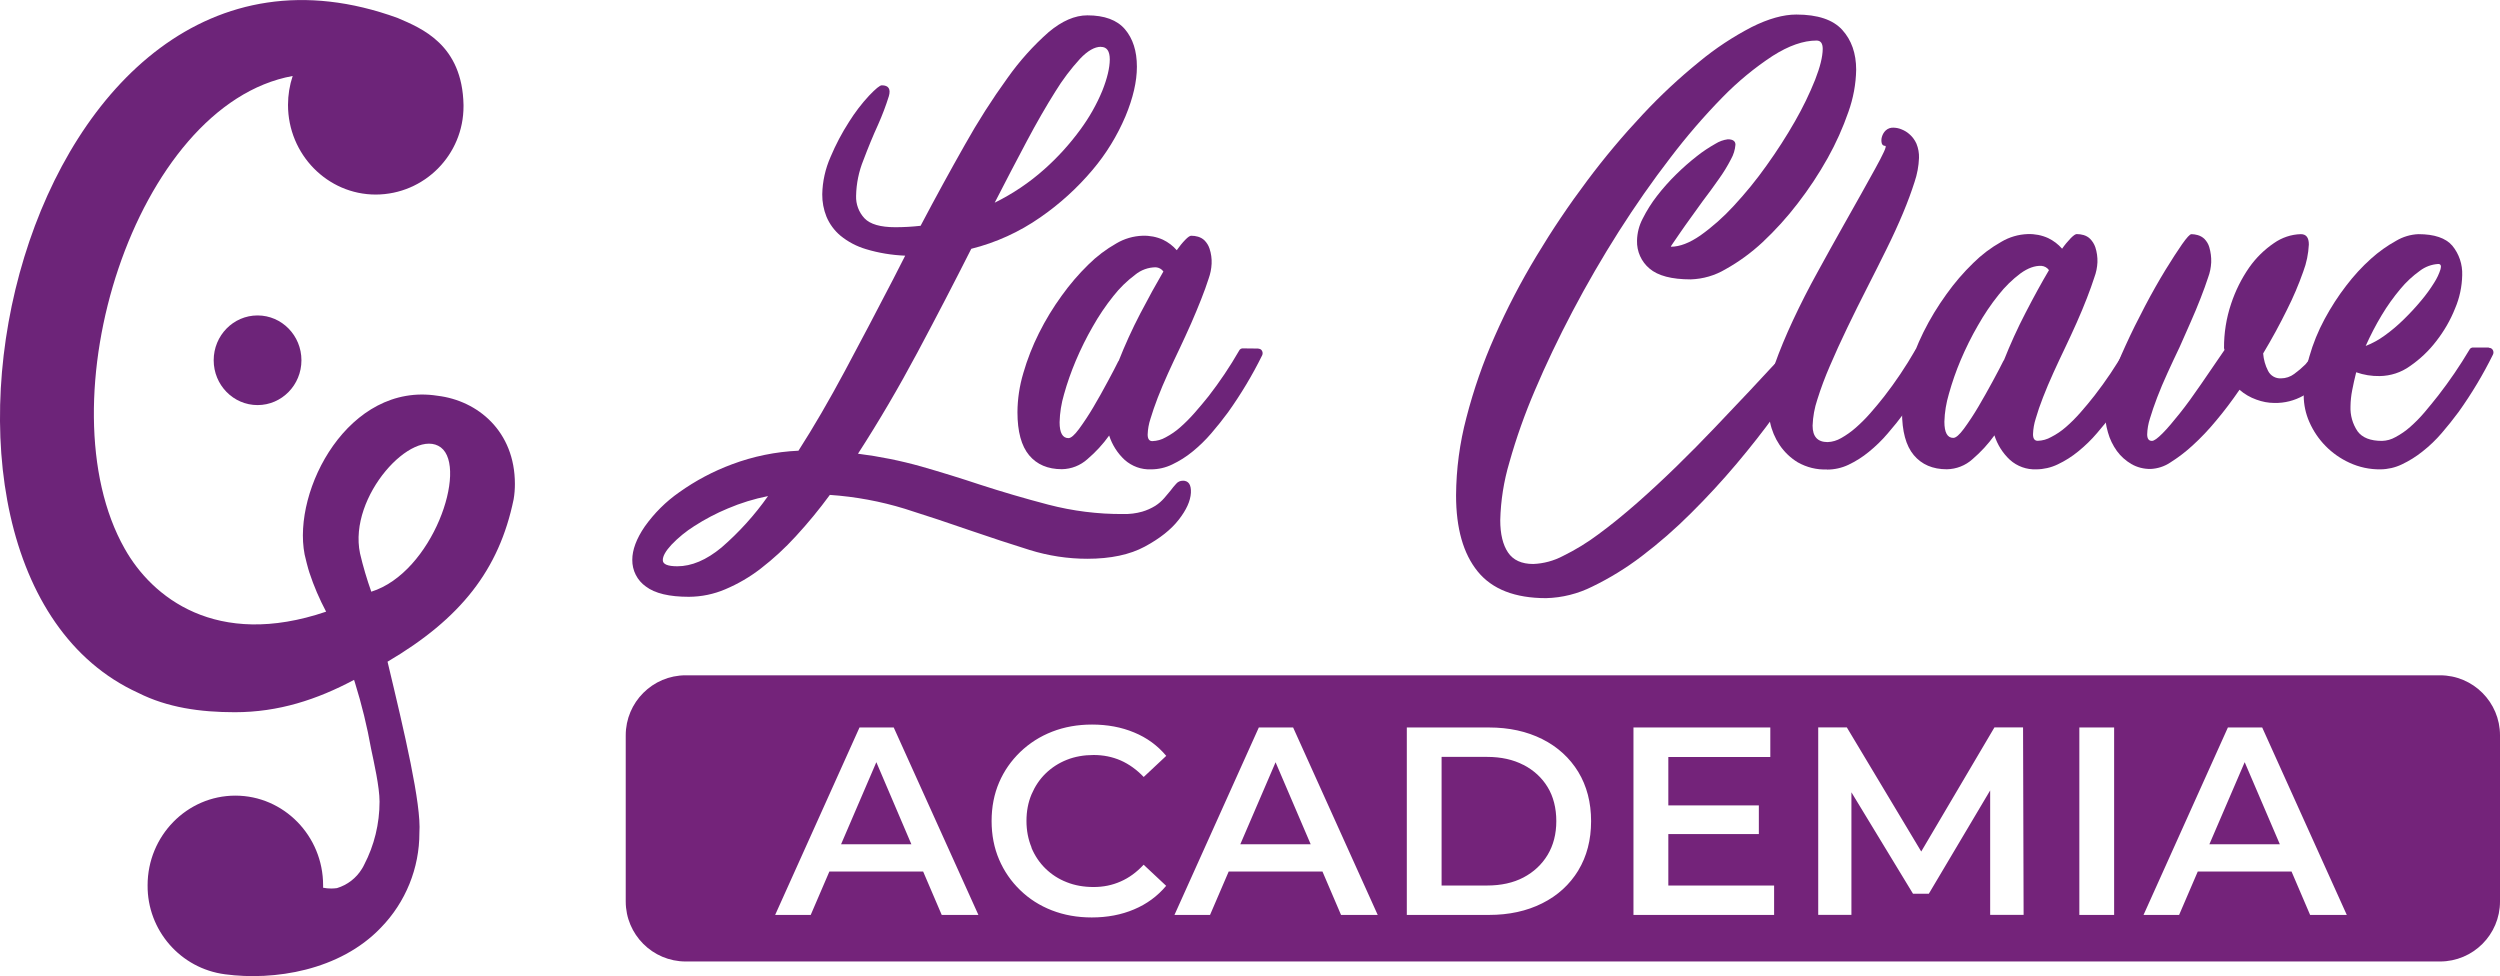
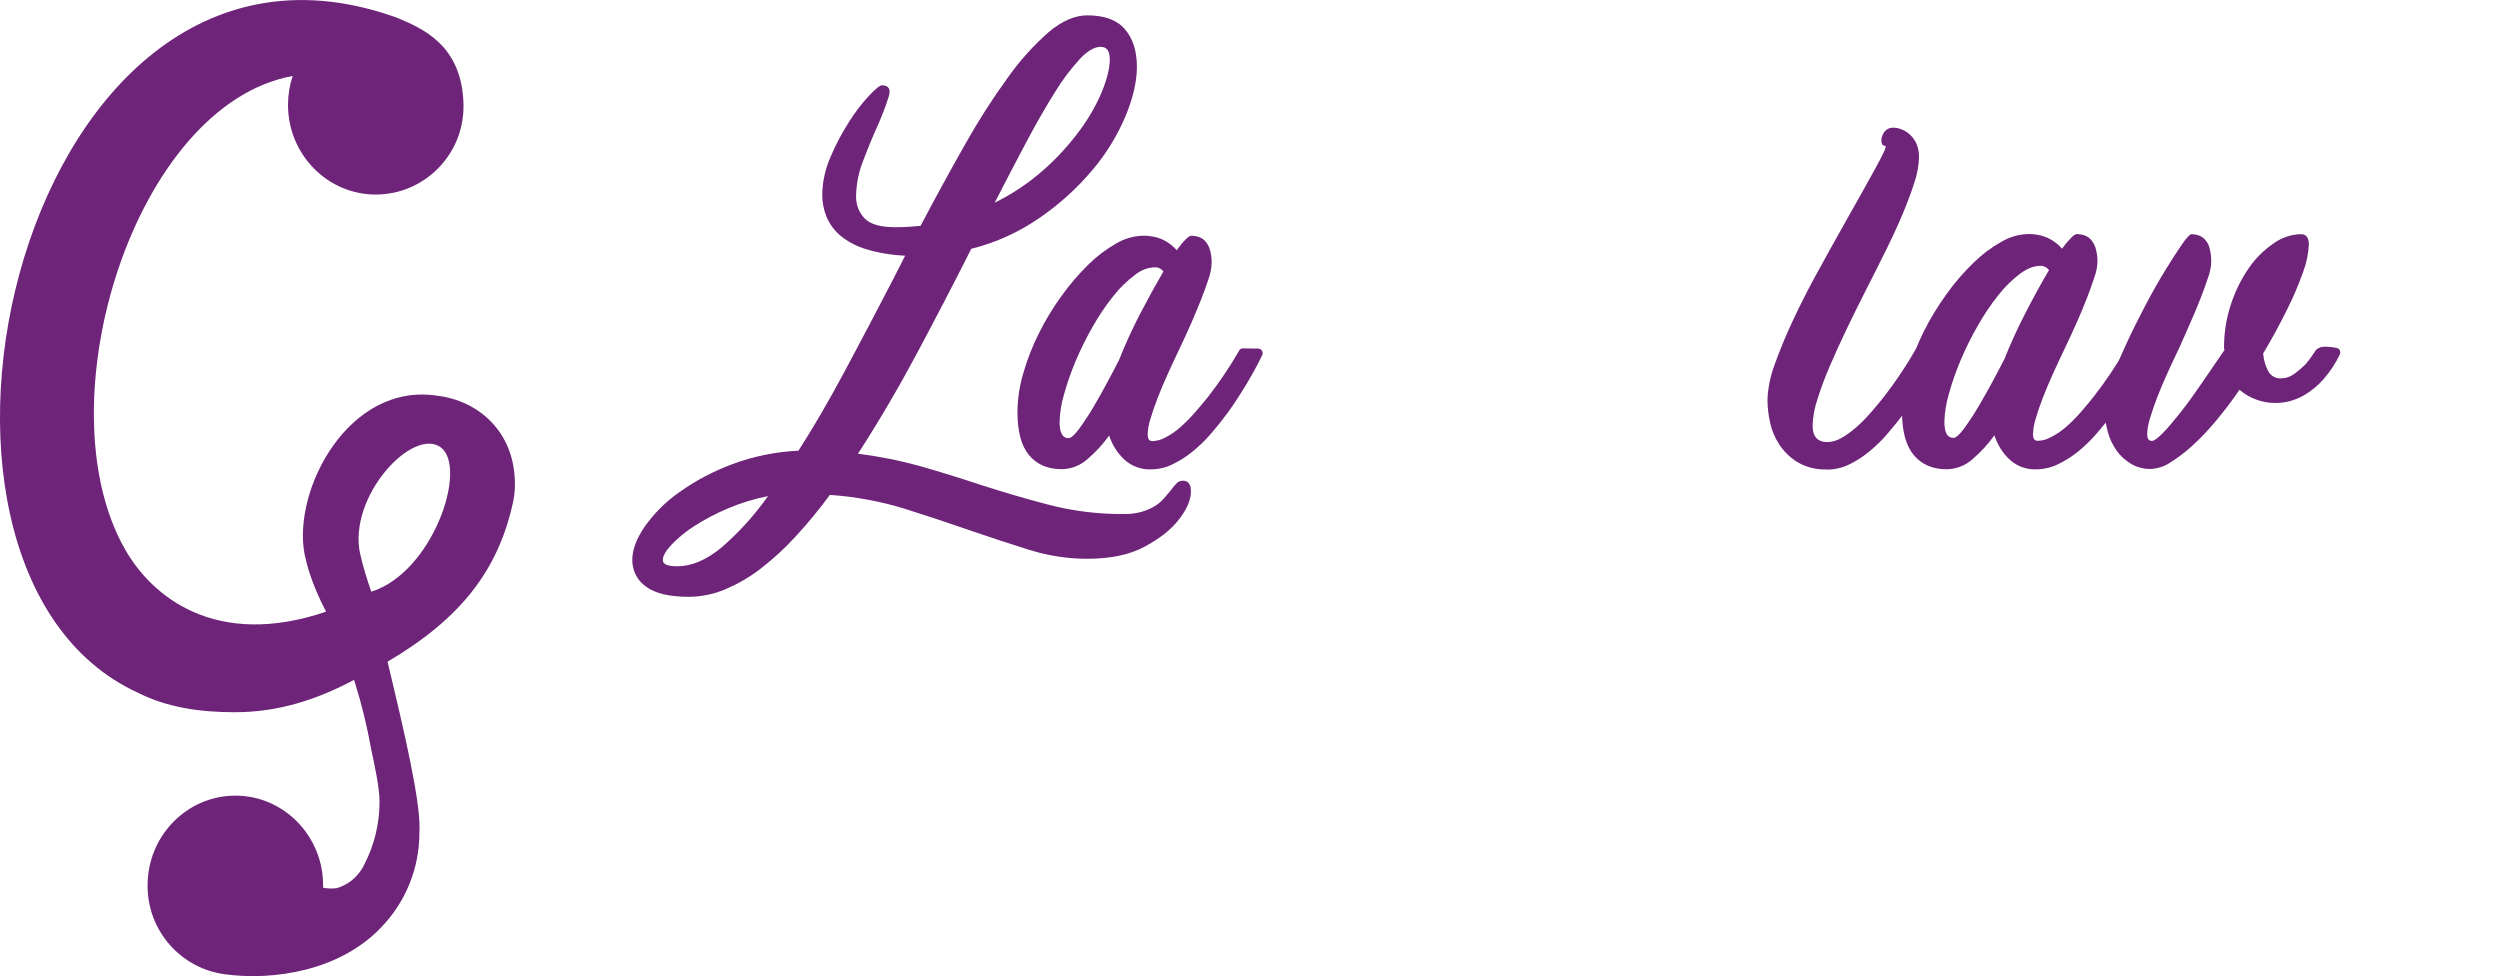
<svg xmlns="http://www.w3.org/2000/svg" id="Capa_1" data-name="Capa 1" viewBox="0 0 316.23 123.47">
  <defs>
    <style>      .cls-1 {        fill: #74237a;      }      .cls-2, .cls-3 {        fill: #6d2479;      }      .cls-3 {        fill-rule: evenodd;      }    </style>
  </defs>
  <g id="Capa_2" data-name="Capa 2">
    <g id="Capa_1-2" data-name="Capa 1-2">
      <g id="Version_3" data-name="Version 3">
-         <path class="cls-3" d="m17.48,87.64c3.69,1.86,7.83,2.45,12.22,2.45,5.54,0,10.4-1.6,15.06-4.08h.03c.05.13.08.25.12.38.85,2.73,1.53,5.51,2.03,8.32.36,1.72,1.07,4.82,1.07,6.69,0,2.78-.66,5.52-1.95,7.99-.08.18-.18.35-.28.51-.72,1.18-1.84,2.04-3.16,2.44-.24.03-.49.05-.73.05-.34,0-.68-.03-1.02-.1v-.31c0-6.26-4.99-11.34-11.1-11.34s-11.1,5.08-11.1,11.34c-.05,5.69,4.16,10.53,9.8,11.26,6.16.83,14.51-.45,19.71-5.9,3.13-3.21,4.88-7.53,4.87-12.01.26-3.57-1.88-12.65-4.03-21.63,9.24-5.44,14.11-11.6,15.95-20.54.11-.64.16-1.29.16-1.94,0-6.67-4.7-10.55-9.79-11.16-11.22-1.76-18.39,11.92-16.81,20.07h0c.07.35.45,1.86.61,2.31.56,1.7,1.27,3.35,2.11,4.93-13.92,4.73-22.05-1.85-25.48-7.97-10.43-18.41,1.24-56.14,21.25-59.79-.39,1.18-.59,2.41-.59,3.66,0,6.26,4.99,11.34,11.1,11.34,6.15-.02,11.12-5.03,11.1-11.19,0-.05,0-.1,0-.15-.15-7.62-5.27-9.68-8.32-10.99C2.72-15.05-17.15,71.86,17.48,87.64Zm29.48-12.81c-.56-1.58-1.04-3.2-1.42-4.83-1.52-7.26,6.72-16.04,10.23-13.4,3.43,2.62-1.03,15.82-8.82,18.25h0Z" />
-         <ellipse class="cls-2" cx="32.58" cy="45.57" rx="5.55" ry="5.67" />
+         <path class="cls-3" d="m17.48,87.64c3.69,1.86,7.83,2.45,12.22,2.45,5.54,0,10.4-1.6,15.06-4.08h.03c.05.13.08.25.12.38.85,2.73,1.53,5.51,2.03,8.32.36,1.72,1.07,4.82,1.07,6.69,0,2.78-.66,5.52-1.95,7.99-.08.18-.18.35-.28.51-.72,1.18-1.84,2.04-3.16,2.44-.24.03-.49.05-.73.05-.34,0-.68-.03-1.02-.1v-.31c0-6.26-4.99-11.34-11.1-11.34s-11.1,5.08-11.1,11.34c-.05,5.69,4.16,10.53,9.8,11.26,6.16.83,14.51-.45,19.71-5.9,3.13-3.21,4.88-7.53,4.87-12.01.26-3.57-1.88-12.65-4.03-21.63,9.24-5.44,14.11-11.6,15.95-20.54.11-.64.16-1.29.16-1.94,0-6.67-4.7-10.55-9.79-11.16-11.22-1.76-18.39,11.92-16.81,20.07c.07.35.45,1.86.61,2.31.56,1.7,1.27,3.35,2.11,4.93-13.92,4.73-22.05-1.85-25.48-7.97-10.43-18.41,1.24-56.14,21.25-59.79-.39,1.18-.59,2.41-.59,3.66,0,6.26,4.99,11.34,11.1,11.34,6.15-.02,11.12-5.03,11.1-11.19,0-.05,0-.1,0-.15-.15-7.62-5.27-9.68-8.32-10.99C2.72-15.05-17.15,71.86,17.48,87.64Zm29.48-12.81c-.56-1.58-1.04-3.2-1.42-4.83-1.52-7.26,6.72-16.04,10.23-13.4,3.43,2.62-1.03,15.82-8.82,18.25h0Z" />
      </g>
    </g>
  </g>
  <g>
    <g>
-       <polygon class="cls-1" points="115.28 106.79 106.39 106.79 110.85 96.41 115.28 106.79" />
-       <path class="cls-1" d="m161.35,96.42l-4.46,10.37h8.89l-4.44-10.37Zm0,0l-4.46,10.37h8.89l-4.44-10.37Zm0,0l-4.46,10.37h8.89l-4.44-10.37Zm34.4,3.16c-.73-1.2-1.75-2.13-3.05-2.81-1.3-.68-2.84-1.02-4.62-1.02h-5.73v16.26h5.73c1.78,0,3.33-.34,4.62-1.02s2.31-1.63,3.05-2.85c.73-1.22,1.1-2.64,1.1-4.27s-.37-3.11-1.1-4.3Zm0,0c-.73-1.2-1.75-2.13-3.05-2.81-1.3-.68-2.84-1.02-4.62-1.02h-5.73v16.26h5.73c1.78,0,3.33-.34,4.62-1.02s2.31-1.63,3.05-2.85c.73-1.22,1.1-2.64,1.1-4.27s-.37-3.11-1.1-4.3Zm-34.4-3.16l-4.46,10.37h8.89l-4.44-10.37Zm0,0l-4.46,10.37h8.89l-4.44-10.37Zm34.4,3.16c-.73-1.2-1.75-2.13-3.05-2.81-1.3-.68-2.84-1.02-4.62-1.02h-5.73v16.26h5.73c1.78,0,3.33-.34,4.62-1.02s2.31-1.63,3.05-2.85c.73-1.22,1.1-2.64,1.1-4.27s-.37-3.11-1.1-4.3Zm88.18-3.16l-4.46,10.37h8.89l-4.44-10.37Zm0,0l-4.46,10.37h8.89l-4.44-10.37Zm-88.18,3.16c-.73-1.2-1.75-2.13-3.05-2.81-1.3-.68-2.84-1.02-4.62-1.02h-5.73v16.26h5.73c1.78,0,3.33-.34,4.62-1.02s2.31-1.63,3.05-2.85c.73-1.22,1.1-2.64,1.1-4.27s-.37-3.11-1.1-4.3Zm-34.4-3.16l-4.46,10.37h8.89l-4.44-10.37Zm0,0l-4.46,10.37h8.89l-4.44-10.37Zm34.4,3.16c-.73-1.2-1.75-2.13-3.05-2.81-1.3-.68-2.84-1.02-4.62-1.02h-5.73v16.26h5.73c1.78,0,3.33-.34,4.62-1.02s2.31-1.63,3.05-2.85c.73-1.22,1.1-2.64,1.1-4.27s-.37-3.11-1.1-4.3Zm88.18-3.16l-4.46,10.37h8.89l-4.44-10.37Zm0,0l-4.46,10.37h8.89l-4.44-10.37Zm-88.18,3.16c-.73-1.2-1.75-2.13-3.05-2.81-1.3-.68-2.84-1.02-4.62-1.02h-5.73v16.26h5.73c1.78,0,3.33-.34,4.62-1.02s2.31-1.63,3.05-2.85c.73-1.22,1.1-2.64,1.1-4.27s-.37-3.11-1.1-4.3Zm-34.4-3.16l-4.46,10.37h8.89l-4.44-10.37Zm147.3-11H86.74c-4.19,0-7.59,3.4-7.59,7.59v21.02c0,4.19,3.4,7.59,7.59,7.59h221.9c4.19,0,7.59-3.4,7.59-7.59v-21.02c0-4.19-3.4-7.59-7.59-7.59Zm-189.53,30.31l-2.35-5.49h-11.86l-2.36,5.49h-4.5l10.67-23.71h4.33l10.71,23.71h-4.64Zm11.35-8.5c.43,1.02,1.02,1.9,1.78,2.64.76.74,1.65,1.32,2.68,1.72,1.02.41,2.16.61,3.4.61s2.36-.23,3.42-.7c1.06-.46,2.03-1.17,2.91-2.12l2.85,2.67c-1.1,1.31-2.46,2.31-4.06,2.98-1.6.68-3.39,1.02-5.35,1.02-1.83,0-3.51-.3-5.05-.9s-2.87-1.45-4.01-2.56c-1.14-1.1-2.03-2.39-2.66-3.86-.63-1.47-.95-3.1-.95-4.88s.32-3.41.95-4.88c.63-1.47,1.53-2.75,2.68-3.86,1.15-1.1,2.49-1.96,4.03-2.56,1.54-.6,3.22-.9,5.05-.9,1.94,0,3.72.33,5.32,1,1.61.66,2.96,1.65,4.06,2.96l-2.85,2.67c-.88-.92-1.85-1.62-2.91-2.09-1.06-.46-2.2-.69-3.42-.69s-2.38.2-3.4.61c-1.03.41-1.92.99-2.68,1.73-.76.74-1.35,1.63-1.78,2.64-.43,1.02-.64,2.14-.64,3.36s.22,2.34.64,3.35Zm39.16,8.5l-2.35-5.49h-11.86l-2.36,5.49h-4.5l10.67-23.71h4.34l10.7,23.71h-4.64Zm30.01-5.62c-1.09,1.78-2.6,3.17-4.56,4.15-1.95.98-4.2,1.47-6.73,1.47h-10.4v-23.71h10.4c2.53,0,4.77.49,6.73,1.47,1.95.98,3.47,2.37,4.56,4.15,1.08,1.79,1.62,3.86,1.62,6.23s-.54,4.45-1.62,6.23Zm24.76,5.62h-17.78v-23.71h17.31v3.73h-12.9v6.13h11.45v3.62h-11.45v6.51h13.38v3.73Zm27.34,0v-15.75l-7.76,13.07h-2l-7.79-12.83v15.5h-4.2v-23.71h3.62l9.41,15.7,9.26-15.7h3.62l.07,23.71h-4.24Zm15.68,0h-4.4v-23.71h4.4v23.71Zm24.79,0l-2.35-5.49h-11.86l-2.36,5.49h-4.5l10.67-23.71h4.34l10.7,23.71h-4.64Zm-12.72-8.94h8.89l-4.44-10.37-4.46,10.37Zm-86.78-10.03c-1.3-.68-2.84-1.02-4.62-1.02h-5.73v16.26h5.73c1.78,0,3.33-.34,4.62-1.02s2.31-1.63,3.05-2.85c.73-1.22,1.1-2.64,1.1-4.27s-.37-3.11-1.1-4.3c-.73-1.2-1.75-2.13-3.05-2.81Zm-35.81,10.03h8.89l-4.44-10.37-4.46,10.37Zm4.46-10.37l-4.46,10.37h8.89l-4.44-10.37Zm34.4,3.16c-.73-1.2-1.75-2.13-3.05-2.81-1.3-.68-2.84-1.02-4.62-1.02h-5.73v16.26h5.73c1.78,0,3.33-.34,4.62-1.02s2.31-1.63,3.05-2.85c.73-1.22,1.1-2.64,1.1-4.27s-.37-3.11-1.1-4.3Zm88.18-3.16l-4.46,10.37h8.89l-4.44-10.37Zm0,0l-4.46,10.37h8.89l-4.44-10.37Zm-88.18,3.16c-.73-1.2-1.75-2.13-3.05-2.81-1.3-.68-2.84-1.02-4.62-1.02h-5.73v16.26h5.73c1.78,0,3.33-.34,4.62-1.02s2.31-1.63,3.05-2.85c.73-1.22,1.1-2.64,1.1-4.27s-.37-3.11-1.1-4.3Zm-34.4-3.16l-4.46,10.37h8.89l-4.44-10.37Zm0,0l-4.46,10.37h8.89l-4.44-10.37Zm34.4,3.16c-.73-1.2-1.75-2.13-3.05-2.81-1.3-.68-2.84-1.02-4.62-1.02h-5.73v16.26h5.73c1.78,0,3.33-.34,4.62-1.02s2.31-1.63,3.05-2.85c.73-1.22,1.1-2.64,1.1-4.27s-.37-3.11-1.1-4.3Zm0,0c-.73-1.2-1.75-2.13-3.05-2.81-1.3-.68-2.84-1.02-4.62-1.02h-5.73v16.26h5.73c1.78,0,3.33-.34,4.62-1.02s2.31-1.63,3.05-2.85c.73-1.22,1.1-2.64,1.1-4.27s-.37-3.11-1.1-4.3Zm-34.4-3.16l-4.46,10.37h8.89l-4.44-10.37Zm0,0l-4.46,10.37h8.89l-4.44-10.37Zm0,0l-4.46,10.37h8.89l-4.44-10.37Z" />
-     </g>
+       </g>
    <g id="Capa_2-2" data-name="Capa 2">
      <g id="Capa_1-2-2" data-name="Capa 1-2">
        <g id="Versión_4" data-name="Versión 4">
-           <path class="cls-2" d="m229.55,41.73c.52,0,.63.49.35,1.46-.45,1.35-1.05,2.64-1.79,3.84-1.1,1.87-2.29,3.68-3.58,5.43-1.47,2.03-3.1,4.11-4.89,6.23-1.79,2.12-3.7,4.2-5.75,6.23-1.95,1.95-4.02,3.76-6.22,5.43-1.95,1.49-4.05,2.78-6.26,3.85-1.82.91-3.81,1.41-5.84,1.46-3.93,0-6.82-1.12-8.65-3.37s-2.74-5.46-2.74-9.63c.02-3.32.46-6.63,1.31-9.84.91-3.52,2.1-6.96,3.58-10.28,1.54-3.5,3.31-6.89,5.29-10.17,1.97-3.28,4.11-6.46,6.41-9.52,2.18-2.92,4.53-5.72,7.03-8.38,2.22-2.38,4.6-4.6,7.13-6.65,2.05-1.7,4.28-3.17,6.65-4.4,2.12-1.06,4-1.58,5.64-1.58,2.7,0,4.64.65,5.81,1.94,1.17,1.29,1.76,2.97,1.76,5.04-.03,1.82-.37,3.62-.98,5.33-.7,2.02-1.58,3.98-2.62,5.84-1.12,2-2.38,3.91-3.78,5.72-1.35,1.77-2.85,3.42-4.47,4.94-1.42,1.32-2.99,2.47-4.68,3.41-1.33.79-2.84,1.23-4.39,1.28-2.42,0-4.16-.46-5.22-1.37-1.04-.87-1.62-2.17-1.58-3.53.02-.97.26-1.91.71-2.77.51-1.02,1.12-1.99,1.82-2.89.75-.97,1.57-1.89,2.44-2.74.83-.82,1.7-1.58,2.62-2.3.73-.58,1.51-1.09,2.32-1.55.48-.3,1.02-.5,1.58-.57.63,0,.96.23.96.68-.05.64-.24,1.27-.56,1.83-.45.88-.97,1.73-1.55,2.53-.66.94-1.34,1.88-2.06,2.82-.48.68-.97,1.35-1.46,2.03s-.93,1.29-1.31,1.85-.69,1-.92,1.34-.35.51-.3.51c1.11,0,2.36-.48,3.73-1.43,1.53-1.09,2.93-2.34,4.2-3.72,1.5-1.62,2.9-3.33,4.17-5.13,1.3-1.81,2.51-3.69,3.61-5.62.96-1.68,1.81-3.42,2.53-5.22.63-1.61.95-2.91.96-3.9,0-.71-.26-1.06-.78-1.06-1.67,0-3.52.65-5.55,1.94-2.3,1.51-4.42,3.26-6.34,5.23-2.37,2.42-4.58,4.99-6.63,7.69-2.25,2.92-4.41,6.02-6.5,9.3-2.08,3.28-4.03,6.64-5.84,10.08-1.81,3.44-3.4,6.78-4.77,10.01-1.27,2.96-2.35,6-3.22,9.09-.71,2.38-1.1,4.85-1.16,7.33,0,1.76.33,3.11.98,4.08s1.72,1.46,3.19,1.46c1.32-.05,2.61-.4,3.78-1.02,1.57-.77,3.07-1.69,4.47-2.74,1.57-1.15,3.2-2.48,4.89-3.96,1.69-1.49,3.36-3.04,5.01-4.65,1.65-1.61,3.26-3.24,4.83-4.89,1.57-1.65,3.03-3.19,4.38-4.62.99-1.07,1.92-2.08,2.8-3.01.87-.93,1.67-1.76,2.38-2.44s1.33-1.25,1.85-1.67.91-.62,1.19-.62Z" />
          <path class="cls-2" d="m231.1,59.38c-1.29.06-2.57-.26-3.7-.9-.92-.56-1.7-1.31-2.3-2.2-.58-.87-.99-1.84-1.2-2.86-.21-.92-.32-1.86-.33-2.8.05-1.55.37-3.08.92-4.53.62-1.75,1.39-3.61,2.32-5.6.93-1.99,1.96-4.02,3.1-6.08,1.13-2.06,2.23-4.05,3.31-5.96.79-1.39,1.53-2.7,2.21-3.93.68-1.23,1.27-2.29,1.76-3.17.5-.9.86-1.6,1.1-2.12.24-.52.3-.78.18-.78-.22.02-.41-.14-.45-.35-.06-.27-.05-.54.03-.8.09-.31.25-.58.48-.8.27-.25.64-.38,1.01-.35.34.01.67.08.98.21.39.15.75.37,1.06.66.36.32.64.72.84,1.16.23.57.34,1.18.32,1.79-.04,1.04-.23,2.06-.56,3.04-.38,1.19-.86,2.5-1.46,3.94-.6,1.43-1.29,2.95-2.09,4.56-.79,1.61-1.61,3.23-2.44,4.86-.87,1.71-1.72,3.41-2.53,5.1s-1.55,3.3-2.2,4.83c-.6,1.38-1.13,2.79-1.58,4.23-.36,1.07-.56,2.18-.6,3.31,0,1.39.63,2.08,1.9,2.08.6-.02,1.18-.2,1.7-.5.66-.37,1.28-.81,1.85-1.31.66-.58,1.27-1.19,1.85-1.85.62-.71,1.21-1.41,1.76-2.12,1.43-1.84,2.72-3.77,3.88-5.78.09-.21.31-.33.54-.3h1.97c.21-.02.41.09.51.27.1.17.11.38.03.56-1.25,2.54-2.71,4.97-4.35,7.27-.68.92-1.39,1.81-2.15,2.68-.72.85-1.52,1.62-2.38,2.32-.79.65-1.66,1.2-2.59,1.64-.85.4-1.77.6-2.71.6Z" />
          <path class="cls-2" d="m271.28,44c.19,0,.37.1.45.27.1.17.11.38.03.56-1.25,2.54-2.71,4.97-4.35,7.27-.68.92-1.39,1.81-2.15,2.68-.72.85-1.52,1.62-2.38,2.32-.79.65-1.66,1.2-2.59,1.64-.85.41-1.77.62-2.71.63-1.23.05-2.42-.38-3.34-1.2-.91-.85-1.58-1.91-1.96-3.1-.8,1.11-1.73,2.12-2.77,3.01-.89.81-2.05,1.26-3.25,1.28-1.79,0-3.18-.6-4.18-1.79-1-1.19-1.49-3.02-1.49-5.49.01-1.69.26-3.36.74-4.98.5-1.76,1.17-3.46,1.98-5.1.83-1.67,1.8-3.26,2.89-4.77,1.01-1.42,2.15-2.75,3.4-3.96,1.06-1.05,2.25-1.95,3.55-2.68,1.01-.6,2.16-.94,3.34-.98.89-.03,1.78.14,2.59.51.67.32,1.27.78,1.76,1.34.33-.48.7-.92,1.1-1.34.35-.35.59-.51.75-.51.29,0,.58.04.86.12.31.09.6.25.83.48.3.3.52.66.66,1.06.2.61.29,1.26.27,1.9-.03.65-.16,1.3-.39,1.91-.26.8-.57,1.68-.95,2.65s-.8,2-1.28,3.07-.96,2.12-1.43,3.1c-.52,1.07-1.02,2.16-1.52,3.25-.5,1.09-.93,2.13-1.31,3.1-.38.97-.69,1.87-.92,2.68-.21.65-.33,1.32-.35,2,0,.56.2.83.6.83.6-.02,1.18-.18,1.7-.48.67-.34,1.29-.76,1.86-1.26.66-.57,1.27-1.19,1.85-1.85.62-.71,1.21-1.41,1.76-2.12,1.43-1.84,2.72-3.77,3.88-5.78.09-.21.31-.33.54-.3h1.96Zm-24.2,11.39c.32,0,.77-.39,1.34-1.16.65-.89,1.26-1.82,1.82-2.77.63-1.07,1.25-2.17,1.85-3.28.6-1.11,1.06-1.99,1.37-2.62v.06c.82-2.07,1.74-4.1,2.77-6.08,1.05-2.03,2.03-3.82,2.95-5.37-.22-.31-.57-.51-.95-.54-.84-.04-1.72.28-2.65.95-1.04.78-1.97,1.69-2.77,2.71-.98,1.22-1.85,2.52-2.62,3.88-.82,1.41-1.54,2.88-2.18,4.38-.59,1.39-1.08,2.81-1.49,4.27-.34,1.15-.54,2.33-.57,3.53,0,1.37.38,2.04,1.13,2.04Z" />
          <path class="cls-2" d="m295.43,44c.21-.02.41.09.51.27.1.17.11.38.03.56-.53,1.12-1.22,2.16-2.03,3.1-.74.85-1.61,1.56-2.59,2.12-1.12.63-2.38.95-3.66.92-.77,0-1.54-.15-2.27-.42-.79-.28-1.52-.7-2.14-1.25-.95,1.39-1.94,2.7-2.95,3.9-.93,1.13-1.93,2.19-3.01,3.17-.87.8-1.82,1.52-2.82,2.15-.74.49-1.59.76-2.47.8-.86.01-1.7-.2-2.44-.63-.71-.42-1.33-.97-1.82-1.64-.51-.71-.9-1.51-1.13-2.35-.26-.88-.39-1.79-.39-2.71.05-1.23.3-2.44.73-3.59.55-1.59,1.17-3.15,1.88-4.68.75-1.65,1.58-3.32,2.47-5.01s1.75-3.2,2.56-4.53c.82-1.33,1.52-2.42,2.12-3.28.6-.85.99-1.28,1.19-1.28.27,0,.54.05.8.12.31.09.6.25.84.48.29.3.51.66.62,1.06.18.62.26,1.26.24,1.9-.03.65-.16,1.3-.39,1.91-.26.8-.58,1.68-.96,2.65s-.8,2-1.28,3.07-.93,2.12-1.37,3.1c-.52,1.07-1.02,2.16-1.52,3.25-.5,1.09-.94,2.13-1.31,3.1s-.68,1.87-.92,2.68c-.21.65-.33,1.32-.35,2,0,.56.2.83.6.83.28,0,.71-.32,1.34-.95s1.34-1.48,2.18-2.53,1.73-2.28,2.68-3.67,1.95-2.84,2.98-4.35c0-.04-.01-.08-.03-.12-.02-.04-.03-.08-.03-.12-.01-1.9.29-3.8.9-5.61.54-1.63,1.31-3.18,2.29-4.59.85-1.21,1.91-2.25,3.13-3.08,1-.7,2.18-1.1,3.4-1.13.68,0,1.01.44,1.01,1.31-.06,1.17-.29,2.33-.71,3.43-.58,1.65-1.27,3.27-2.06,4.83-.89,1.81-1.89,3.65-3.01,5.52.06.77.27,1.52.62,2.2.31.62.95.99,1.64.95.6,0,1.19-.2,1.67-.56.51-.37.99-.78,1.43-1.22.48-.57.91-1.16,1.31-1.79.14-.15.31-.26.51-.33.29-.15.95-.14,1.99.02Z" />
-           <path class="cls-2" d="m314.81,44c.21-.02.41.09.51.27.1.17.11.38.03.56-1.25,2.54-2.71,4.97-4.35,7.27-.68.92-1.39,1.81-2.14,2.68-.73.85-1.54,1.63-2.42,2.32-.81.65-1.69,1.2-2.62,1.64-.85.41-1.77.62-2.71.63-1.36.02-2.7-.27-3.93-.84-2.27-1.04-4.07-2.87-5.07-5.16-.46-1.04-.7-2.17-.71-3.31,0-1.67.24-3.33.71-4.94.47-1.66,1.12-3.25,1.94-4.77.8-1.48,1.71-2.9,2.74-4.23.94-1.23,1.98-2.37,3.13-3.4.97-.87,2.03-1.63,3.17-2.26.86-.51,1.83-.8,2.82-.84,2.02,0,3.46.49,4.29,1.46.86,1.05,1.3,2.37,1.25,3.73-.03,1.44-.33,2.87-.9,4.2-.59,1.49-1.4,2.88-2.38,4.14-.94,1.23-2.07,2.3-3.34,3.17-1.11.8-2.44,1.23-3.81,1.25-1.01.02-2.02-.14-2.98-.48-.2.79-.37,1.56-.51,2.29-.13.66-.2,1.33-.21,2-.05,1.13.26,2.24.89,3.17.6.82,1.63,1.22,3.1,1.22.6-.02,1.18-.18,1.7-.48.66-.35,1.29-.78,1.85-1.28.65-.57,1.26-1.19,1.82-1.85.6-.71,1.17-1.41,1.73-2.12,1.43-1.84,2.75-3.78,3.94-5.78.09-.21.31-.33.54-.3h1.94Zm-6.38-10.61c-.85.05-1.66.35-2.33.86-.92.66-1.75,1.43-2.47,2.3-.87,1.04-1.66,2.14-2.36,3.31-.76,1.26-1.43,2.56-2.03,3.9.85-.33,1.65-.77,2.39-1.31.87-.62,1.68-1.31,2.44-2.06.78-.76,1.51-1.55,2.2-2.38.6-.71,1.15-1.47,1.64-2.26.34-.53.61-1.1.8-1.7.12-.45.02-.66-.3-.66Z" />
          <path class="cls-2" d="m149.6,60.8c.75,0,1.09.51,1.04,1.54-.06,1.03-.57,2.16-1.54,3.4-.97,1.25-2.4,2.38-4.29,3.4s-4.32,1.54-7.28,1.54c-2.47,0-4.93-.38-7.28-1.11-2.41-.75-4.93-1.58-7.58-2.49-2.6-.91-5.34-1.81-8.2-2.72-3.09-.95-6.28-1.54-9.5-1.76-1.34,1.83-2.78,3.58-4.32,5.25-1.35,1.48-2.82,2.83-4.41,4.06-1.38,1.07-2.89,1.95-4.5,2.63-1.45.62-3.01.94-4.59.95-2.49,0-4.3-.43-5.45-1.3-1.1-.77-1.74-2.04-1.72-3.38,0-1.26.52-2.66,1.57-4.2,1.2-1.69,2.68-3.17,4.38-4.35,2.05-1.46,4.29-2.65,6.66-3.53,2.69-1.01,5.53-1.59,8.41-1.72,1.9-2.96,3.86-6.33,5.89-10.12,2.03-3.79,4.07-7.67,6.13-11.65l1.48-2.9c-1.69-.07-3.36-.34-4.97-.83-1.18-.35-2.28-.93-3.23-1.71-.77-.65-1.37-1.47-1.76-2.4-.36-.9-.54-1.86-.53-2.82.03-1.63.39-3.24,1.05-4.73.65-1.54,1.43-3.03,2.34-4.44.74-1.18,1.59-2.3,2.54-3.32.83-.87,1.36-1.3,1.6-1.3.86,0,1.16.47.89,1.39-.38,1.22-.84,2.42-1.36,3.59-.63,1.38-1.25,2.88-1.86,4.5-.58,1.43-.89,2.96-.92,4.5-.04,1.05.34,2.07,1.06,2.84.71.75,2.01,1.13,3.9,1.13,1.07,0,2.13-.06,3.2-.18,1.89-3.59,3.76-7,5.59-10.23,1.64-2.93,3.45-5.77,5.42-8.49,1.5-2.12,3.24-4.06,5.19-5.78,1.68-1.41,3.31-2.12,4.89-2.12,2.17,0,3.76.59,4.76,1.76,1,1.18,1.51,2.75,1.51,4.74,0,1.86-.48,3.95-1.45,6.28-1.04,2.45-2.44,4.74-4.16,6.77-1.92,2.28-4.14,4.3-6.6,6-2.65,1.85-5.61,3.2-8.74,3.98-2.17,4.3-4.44,8.67-6.81,13.11-2.37,4.44-4.87,8.71-7.52,12.81,2.71.34,5.39.88,8.02,1.62,2.54.73,5,1.49,7.37,2.28,2.8.91,5.69,1.76,8.67,2.54,3.1.81,6.29,1.21,9.49,1.19.81.02,1.62-.08,2.4-.3.58-.17,1.14-.42,1.66-.74.42-.27.8-.6,1.13-.98.3-.35.56-.67.8-.95.22-.3.46-.59.71-.86.21-.25.52-.39.85-.38Zm-63.93,10.83c1.81,0,3.68-.79,5.59-2.37,2.22-1.92,4.2-4.11,5.89-6.51-1.75.35-3.45.87-5.09,1.57-1.47.61-2.89,1.36-4.23,2.22-1.06.67-2.03,1.46-2.9,2.37-.73.79-1.1,1.44-1.09,1.95,0,.51.61.77,1.84.77ZM139.25,5.92c-.79,0-1.67.5-2.63,1.51-1.18,1.29-2.23,2.68-3.14,4.17-1.12,1.78-2.33,3.87-3.61,6.28-1.28,2.41-2.63,4.99-4.05,7.76,2.27-1.12,4.39-2.54,6.28-4.23,1.69-1.5,3.21-3.18,4.55-5.01,1.12-1.52,2.06-3.17,2.78-4.91.63-1.58.94-2.9.95-3.96,0-1.07-.37-1.6-1.12-1.6Z" />
          <path class="cls-2" d="m159.19,44.11c.19,0,.36.1.44.26.1.17.11.38.03.56-1.24,2.52-2.69,4.93-4.32,7.22-.67.91-1.38,1.8-2.12,2.66-.72.84-1.51,1.61-2.37,2.31-.79.65-1.65,1.19-2.57,1.63-.84.41-1.76.62-2.69.62-1.22.05-2.4-.38-3.32-1.19-.91-.84-1.59-1.91-1.97-3.09-.79,1.11-1.72,2.11-2.75,2.99-.89.8-2.03,1.25-3.23,1.27-1.78,0-3.16-.59-4.14-1.76s-1.48-2.99-1.48-5.45c.01-1.67.26-3.33.74-4.94.5-1.74,1.17-3.44,1.98-5.06.83-1.66,1.79-3.24,2.88-4.74,1.01-1.41,2.14-2.73,3.38-3.94,1.05-1.04,2.24-1.94,3.53-2.67,1.01-.6,2.15-.93,3.32-.97.89-.03,1.77.14,2.57.5.67.32,1.26.77,1.75,1.33.33-.47.69-.92,1.09-1.33.34-.35.58-.5.74-.5.29,0,.58.04.86.12.3.09.58.24.81.46.3.3.52.66.65,1.06.2.61.29,1.25.26,1.9-.03.65-.16,1.28-.38,1.89-.25.79-.57,1.67-.95,2.63s-.8,1.98-1.27,3.05-.95,2.09-1.41,3.08c-.51,1.07-1.02,2.14-1.51,3.23-.49,1.09-.93,2.11-1.3,3.08-.37.97-.68,1.86-.92,2.67-.21.64-.33,1.31-.35,1.98,0,.55.2.83.59.83.59-.02,1.17-.18,1.69-.48.66-.35,1.28-.77,1.84-1.27.65-.57,1.26-1.19,1.83-1.84.61-.69,1.19-1.39,1.76-2.1,1.41-1.82,2.7-3.74,3.85-5.74.09-.21.31-.33.53-.3l1.92.02Zm-24.04,11.31c.32,0,.76-.38,1.33-1.15.65-.89,1.25-1.8,1.81-2.75.63-1.07,1.24-2.15,1.83-3.26.59-1.1,1.06-1.98,1.36-2.61v.06c.81-2.06,1.73-4.08,2.75-6.04,1.05-2.01,2.03-3.79,2.93-5.33-.22-.31-.57-.5-.95-.53-.96,0-1.89.34-2.63.95-1.03.77-1.96,1.68-2.75,2.69-.97,1.21-1.84,2.5-2.6,3.85-.81,1.4-1.53,2.86-2.16,4.35-.58,1.38-1.08,2.79-1.48,4.23-.34,1.15-.53,2.33-.56,3.53,0,1.35.38,2.01,1.13,2.01Z" />
        </g>
      </g>
    </g>
  </g>
</svg>